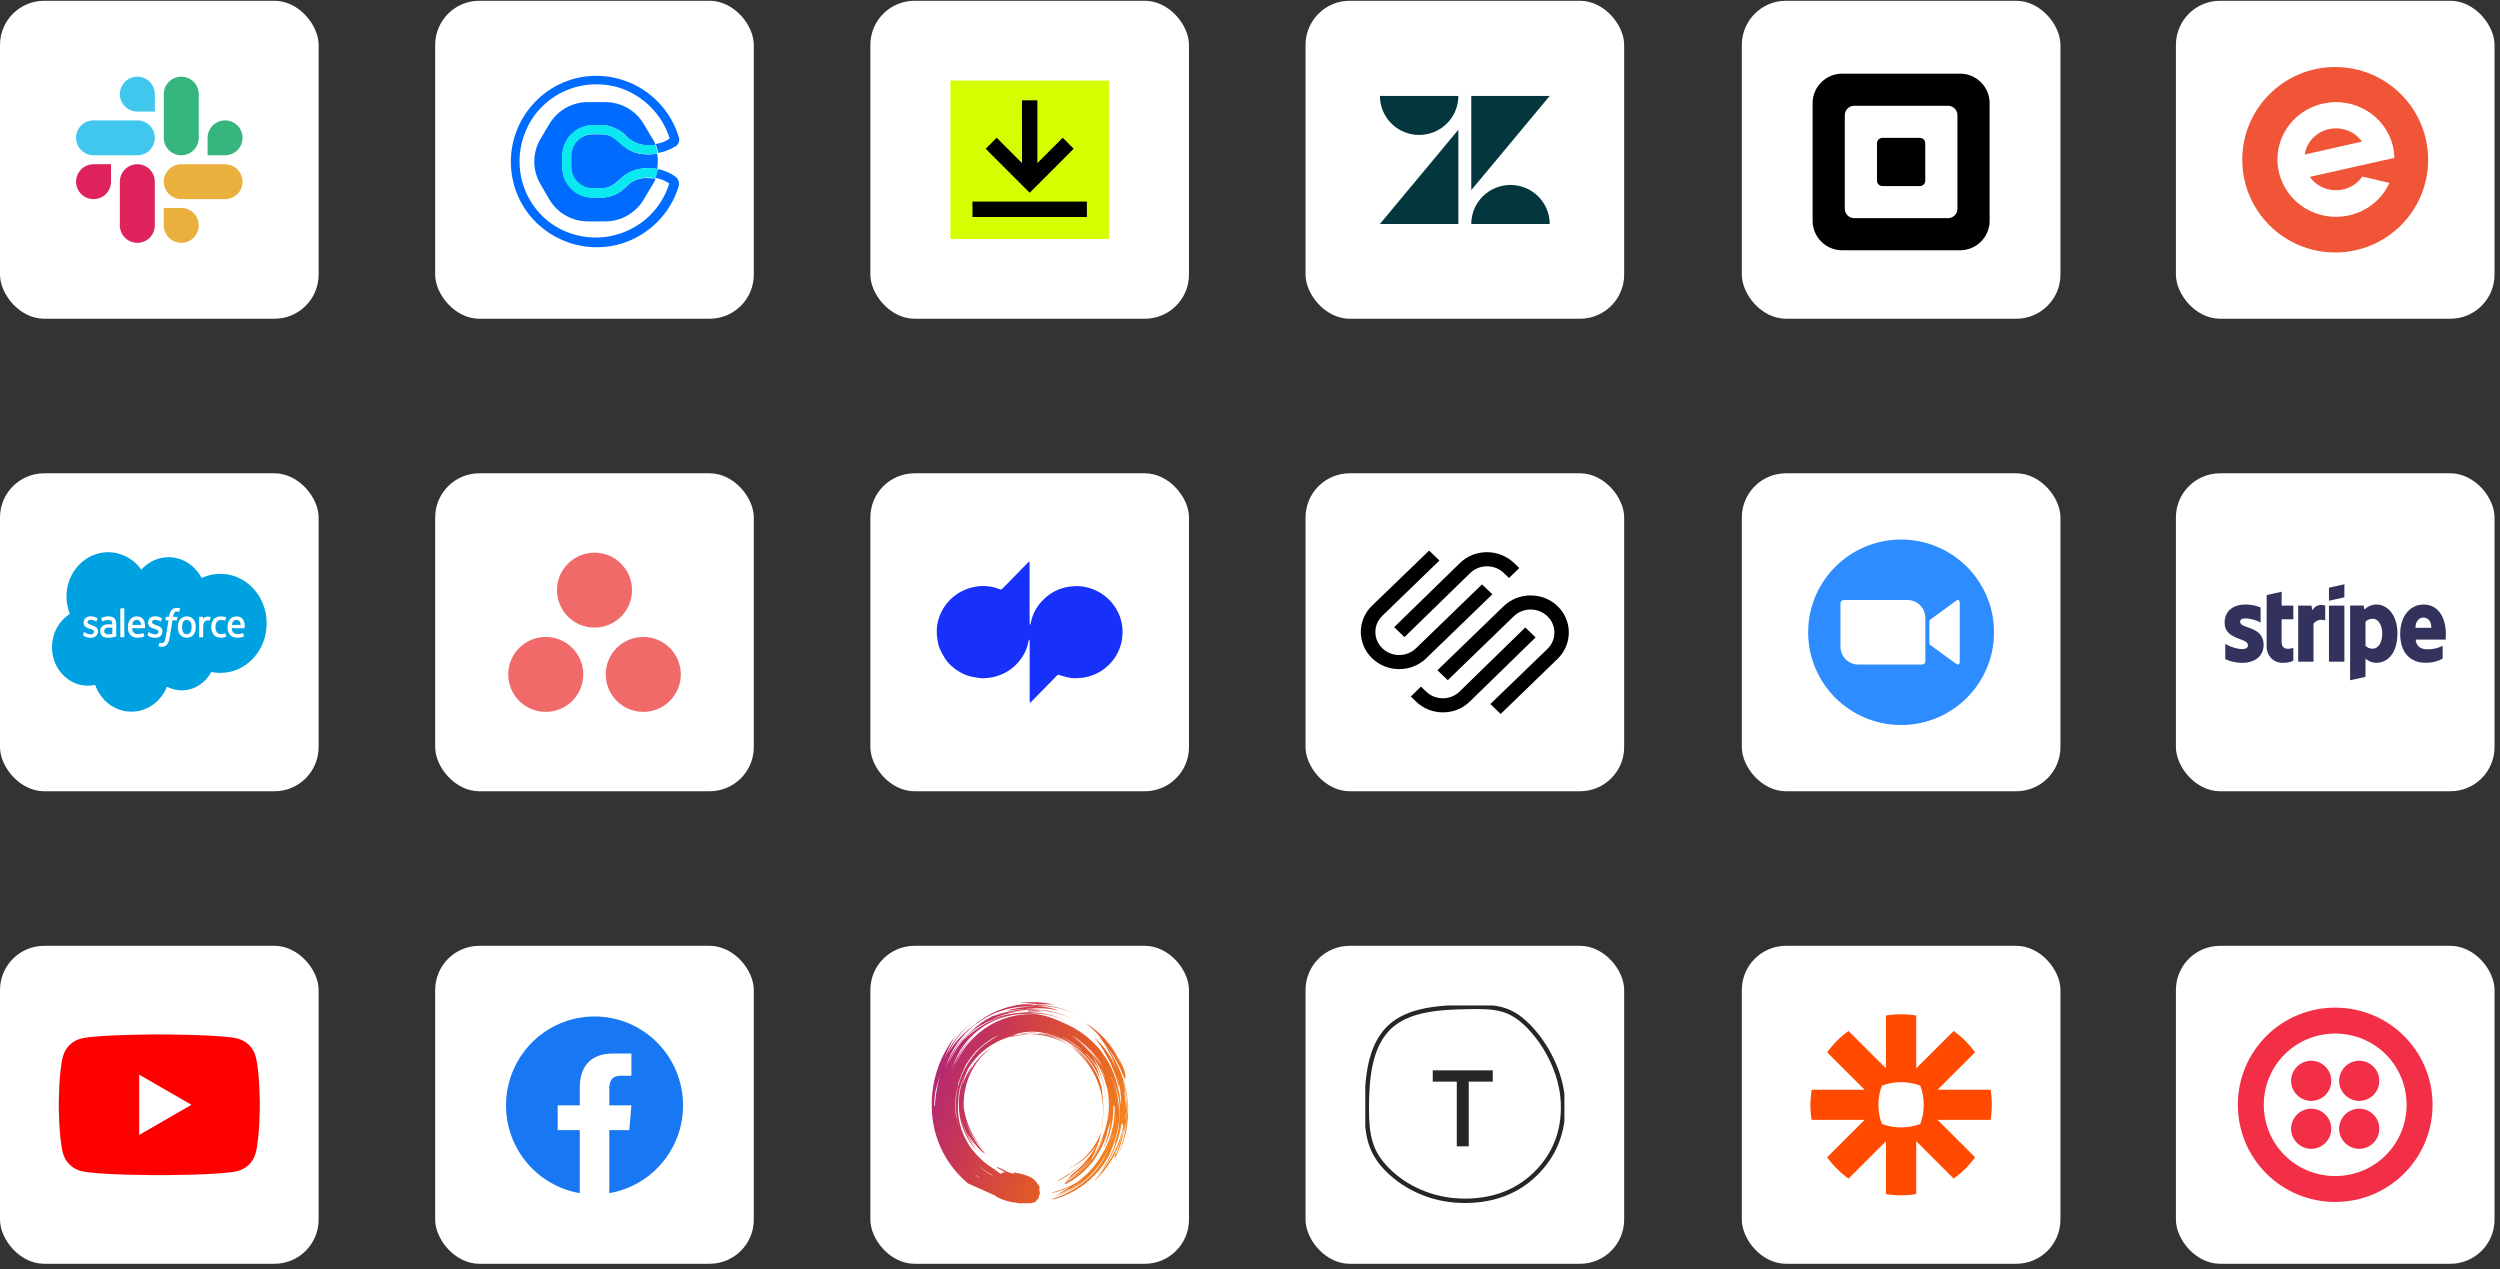
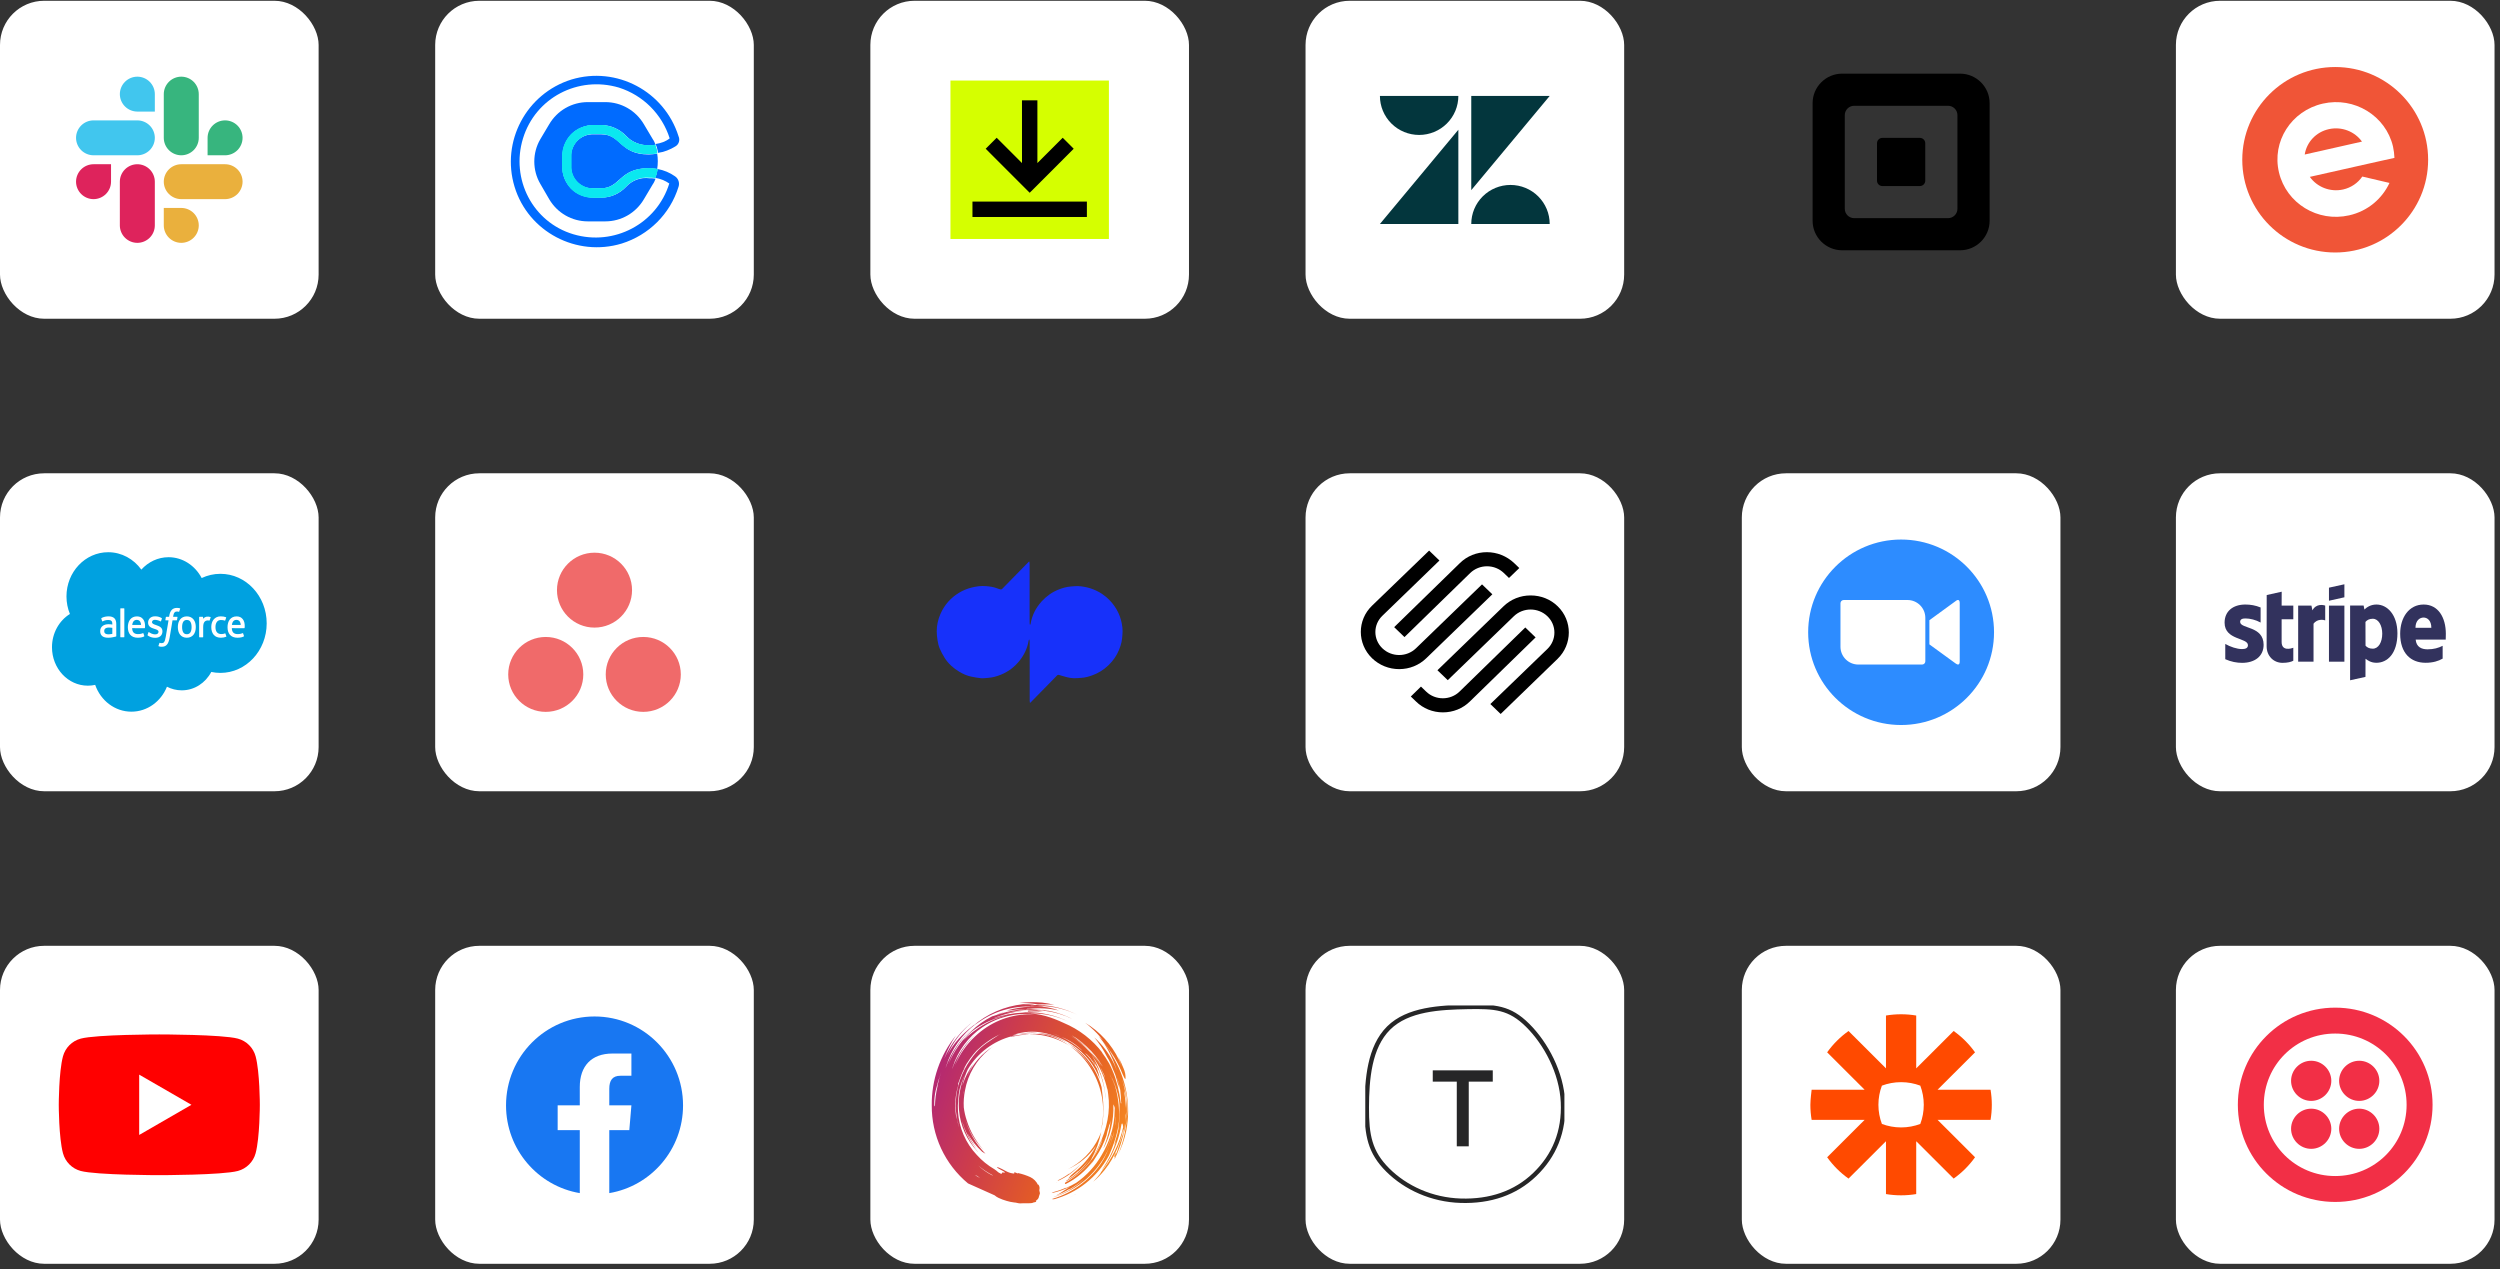
<svg xmlns="http://www.w3.org/2000/svg" width="455" height="231" viewBox="0 0 455 231" fill="none">
  <rect x="0" y="0" width="455" height="231" fill="#333333" stroke="none" />
  <rect x="396.016" y="0.142" width="57.989" height="57.868" rx="8.037" fill="white" />
  <ellipse cx="425.007" cy="29.076" rx="16.913" ry="16.878" fill="#F05537" />
  <path d="M423.855 23.505C426.212 22.982 428.57 23.941 429.88 25.771L419.459 28.124C419.809 25.887 421.497 24.028 423.855 23.505ZM429.938 32.132C429.123 33.323 427.872 34.166 426.445 34.485C424.088 35.008 421.701 34.049 420.391 32.19L430.841 29.837L432.529 29.46L435.789 28.734C435.76 28.037 435.673 27.339 435.527 26.671C434.217 21.065 428.483 17.55 422.749 18.858C417.014 20.165 413.434 25.742 414.773 31.377C416.112 37.012 421.817 40.498 427.551 39.191C430.928 38.435 433.548 36.17 434.887 33.294L429.938 32.132Z" fill="white" />
-   <rect x="317.012" y="0.142" width="57.989" height="57.868" rx="8.037" fill="white" />
  <path d="M356.741 13.404H335.264C332.312 13.404 329.895 15.815 329.895 18.762V40.194C329.895 43.14 332.312 45.551 335.264 45.551H356.741C359.693 45.551 362.111 43.14 362.111 40.194V18.762C362.111 15.815 359.693 13.404 356.741 13.404ZM356.253 38.004C356.253 38.94 355.484 39.705 354.545 39.705H337.459C336.52 39.705 335.751 38.94 335.751 38.004V20.954C335.751 20.017 336.52 19.25 337.459 19.25H354.545C355.484 19.25 356.253 20.017 356.253 20.954V38.004ZM350.397 32.887C350.397 33.424 349.957 33.861 349.421 33.861H342.588C342.051 33.861 341.613 33.424 341.613 32.887V26.068C341.613 25.533 342.051 25.095 342.588 25.095H349.421C349.957 25.095 350.397 25.533 350.397 26.068V32.887Z" fill="black" />
  <rect x="79.203" y="0.142" width="57.989" height="57.868" rx="8.037" fill="white" />
  <path d="M113.963 33.984C112.79 35.23 111.176 35.964 109.49 35.964H108.096C106.556 35.964 105.016 35.377 103.916 34.277C102.889 33.177 102.302 31.784 102.376 30.317V28.483C102.376 26.943 102.963 25.55 103.989 24.45C105.089 23.35 106.556 22.763 108.096 22.763H109.416C111.103 22.763 112.79 23.496 113.963 24.743C115.063 25.916 116.603 26.503 118.217 26.43C118.583 26.43 118.95 26.43 119.317 26.357C119.17 25.99 119.023 25.623 118.803 25.33L117.19 22.616C115.723 20.123 113.083 18.583 110.15 18.583H106.996C104.063 18.583 101.422 20.123 99.956 22.616L98.342 25.33C96.876 27.823 96.876 30.977 98.342 33.47L99.956 36.257C101.422 38.751 104.063 40.291 106.996 40.291H110.15C113.083 40.291 115.723 38.751 117.19 36.257L118.803 33.544C119.023 33.25 119.17 32.883 119.317 32.517C118.95 32.444 118.583 32.444 118.217 32.444C116.603 32.224 115.063 32.81 113.963 33.984Z" fill="#006BFF" />
  <path d="M109.417 24.45H108.023C105.896 24.376 104.063 25.99 103.916 28.19C103.916 28.263 103.916 28.41 103.916 28.483V30.317C103.843 32.444 105.603 34.277 107.73 34.277C107.803 34.277 107.877 34.277 108.023 34.277H109.343C112.937 34.277 112.643 30.61 118.07 30.61C118.584 30.61 119.097 30.683 119.611 30.757C119.757 29.803 119.757 28.85 119.611 27.97C119.097 28.043 118.584 28.117 118.07 28.117C112.79 28.117 113.083 24.45 109.417 24.45Z" fill="#006BFF" />
  <path d="M122.837 32.077C121.883 31.417 120.857 30.977 119.683 30.757C119.61 31.27 119.463 31.857 119.243 32.37C120.197 32.517 121.077 32.883 121.81 33.397C119.537 40.731 111.763 44.837 104.356 42.637C96.949 40.437 92.915 32.59 95.189 25.183C97.462 17.776 105.236 13.742 112.643 15.943C117.043 17.336 120.49 20.783 121.883 25.183C121.15 25.77 120.27 26.063 119.317 26.21C119.537 26.723 119.683 27.236 119.757 27.823C120.857 27.677 121.957 27.236 122.91 26.65C123.57 26.283 123.79 25.476 123.497 24.816C120.93 16.603 112.203 11.982 103.989 14.476C95.775 17.043 91.155 25.77 93.648 33.984C96.142 42.197 104.942 46.818 113.156 44.324C118.07 42.784 121.957 38.971 123.497 33.984C123.717 33.324 123.497 32.517 122.837 32.077Z" fill="#006BFF" />
  <path d="M119.246 26.357C118.879 26.43 118.512 26.43 118.146 26.43C116.532 26.503 114.992 25.916 113.892 24.743C112.719 23.496 111.105 22.836 109.418 22.763H108.025C106.485 22.763 105.018 23.35 103.918 24.45C102.891 25.55 102.305 26.943 102.305 28.483V30.317C102.305 31.784 102.891 33.25 103.918 34.35C105.018 35.45 106.485 36.037 108.025 35.964H109.345C111.032 35.964 112.719 35.23 113.892 33.984C114.992 32.81 116.532 32.15 118.146 32.297C118.512 32.297 118.879 32.297 119.246 32.37C119.466 31.857 119.612 31.343 119.686 30.757C119.172 30.683 118.659 30.61 118.146 30.61C112.719 30.61 113.012 34.277 109.418 34.277H108.025C105.898 34.35 104.065 32.663 103.991 30.537C103.991 30.463 103.991 30.39 103.991 30.317V28.41C103.918 26.283 105.678 24.45 107.805 24.376C107.878 24.376 107.952 24.376 108.025 24.376H109.345C112.939 24.376 112.645 28.043 118.072 28.043C118.586 28.043 119.099 27.97 119.612 27.897C119.612 27.456 119.466 26.943 119.246 26.357Z" fill="#0AE8F0" />
  <path d="M119.246 26.357C118.879 26.43 118.512 26.43 118.146 26.43C116.532 26.503 114.992 25.916 113.892 24.743C112.719 23.496 111.105 22.836 109.418 22.763H108.025C106.485 22.763 105.018 23.35 103.918 24.45C102.891 25.55 102.305 26.943 102.305 28.483V30.317C102.305 31.784 102.891 33.25 103.918 34.35C105.018 35.45 106.485 36.037 108.025 35.964H109.345C111.032 35.964 112.719 35.23 113.892 33.984C114.992 32.81 116.532 32.15 118.146 32.297C118.512 32.297 118.879 32.297 119.246 32.37C119.466 31.857 119.612 31.343 119.686 30.757C119.172 30.683 118.659 30.61 118.146 30.61C112.719 30.61 113.012 34.277 109.418 34.277H108.025C105.898 34.35 104.065 32.663 103.991 30.537C103.991 30.463 103.991 30.39 103.991 30.317V28.41C103.918 26.283 105.678 24.45 107.805 24.376C107.878 24.376 107.952 24.376 108.025 24.376H109.345C112.939 24.376 112.645 28.043 118.072 28.043C118.586 28.043 119.099 27.97 119.612 27.897C119.612 27.456 119.466 26.943 119.246 26.357Z" fill="#0AE8F0" />
  <rect x="237.609" y="0.142" width="57.989" height="57.868" rx="8.037" fill="white" />
  <g clip-path="url(#clip0_3020_85810)">
    <path d="M265.42 23.613V40.762H251.145L265.42 23.613Z" fill="#03363D" />
    <path d="M265.42 17.457C265.42 19.341 264.668 21.148 263.33 22.479C261.991 23.811 260.176 24.56 258.282 24.56C256.389 24.56 254.574 23.811 253.235 22.479C251.897 21.148 251.145 19.341 251.145 17.457H265.42Z" fill="#03363D" />
    <path d="M267.77 40.762C267.77 38.879 268.522 37.072 269.86 35.74C271.199 34.408 273.014 33.66 274.907 33.66C276.801 33.66 278.616 34.408 279.955 35.74C281.293 37.072 282.045 38.879 282.045 40.762H267.77Z" fill="#03363D" />
    <path d="M267.77 34.607V17.457H282.047L267.77 34.607Z" fill="#03363D" />
  </g>
  <rect x="158.406" y="0.142" width="57.989" height="57.868" rx="8.037" fill="white" />
  <path d="M201.82 14.659H172.984V43.494H201.82V14.659Z" fill="#D5FF00" />
  <path d="M197.813 36.688H176.988V39.491H197.813V36.688Z" fill="black" />
  <path d="M187.405 35.083L189.388 33.104L195.415 27.073L193.41 25.071L188.806 29.679V18.262H186L186.004 29.679L181.396 25.071L179.395 27.073L185.422 33.104L187.405 35.083Z" fill="black" />
  <rect y="0.142" width="57.989" height="57.868" rx="8.037" fill="white" />
  <g clip-path="url(#clip1_3020_85810)">
    <path fill-rule="evenodd" clip-rule="evenodd" d="M13.691 13.806H44.297V44.347H13.691V13.806Z" fill="white" />
    <path d="M20.208 33.066C20.206 33.908 19.87 34.715 19.273 35.311C18.676 35.907 17.867 36.242 17.023 36.244C16.179 36.242 15.37 35.906 14.774 35.31C14.178 34.715 13.842 33.908 13.84 33.066C13.842 32.224 14.178 31.417 14.775 30.822C15.372 30.227 16.18 29.892 17.024 29.89H20.208V33.067V33.066ZM21.811 33.066C21.814 32.224 22.15 31.417 22.747 30.822C23.344 30.226 24.153 29.891 24.996 29.89C25.84 29.892 26.648 30.227 27.245 30.823C27.841 31.418 28.177 32.225 28.179 33.067V41.022C28.178 41.864 27.842 42.671 27.245 43.267C26.648 43.862 25.839 44.198 24.995 44.2C24.151 44.198 23.343 43.862 22.746 43.267C22.149 42.671 21.813 41.864 21.811 41.022V33.067V33.066Z" fill="#DE235C" />
    <path d="M24.997 20.308C24.153 20.306 23.344 19.971 22.747 19.375C22.15 18.78 21.814 17.972 21.812 17.13C21.815 16.288 22.151 15.481 22.748 14.886C23.345 14.291 24.154 13.956 24.997 13.955C25.841 13.957 26.649 14.292 27.246 14.888C27.842 15.483 28.178 16.29 28.18 17.132V20.309H24.997V20.308ZM24.997 21.909C25.841 21.911 26.65 22.247 27.246 22.842C27.843 23.438 28.178 24.245 28.18 25.087C28.178 25.929 27.842 26.735 27.245 27.331C26.648 27.926 25.84 28.261 24.996 28.263H17.025C16.181 28.261 15.372 27.926 14.775 27.331C14.178 26.735 13.842 25.928 13.84 25.086C13.842 24.244 14.178 23.437 14.775 22.841C15.372 22.246 16.181 21.91 17.025 21.909H24.996H24.997Z" fill="#41C6EE" />
    <path d="M37.78 25.087C37.782 24.244 38.118 23.437 38.715 22.841C39.312 22.246 40.121 21.91 40.965 21.909C41.809 21.911 42.617 22.247 43.214 22.842C43.81 23.438 44.146 24.245 44.148 25.087C44.146 25.929 43.81 26.735 43.213 27.331C42.616 27.926 41.808 28.261 40.964 28.263H37.78V25.087ZM36.176 25.087C36.174 25.929 35.838 26.736 35.241 27.331C34.644 27.926 33.835 28.262 32.992 28.263C32.148 28.261 31.34 27.925 30.743 27.33C30.147 26.735 29.811 25.928 29.809 25.086V17.131C29.81 16.289 30.146 15.482 30.743 14.886C31.339 14.291 32.148 13.955 32.992 13.953C33.836 13.955 34.644 14.29 35.241 14.886C35.838 15.482 36.174 16.289 36.175 17.131V25.086L36.176 25.087Z" fill="#37B57E" />
    <path d="M32.992 37.845C33.836 37.846 34.645 38.182 35.242 38.777C35.839 39.373 36.175 40.18 36.176 41.023C36.174 41.865 35.838 42.672 35.241 43.267C34.644 43.862 33.835 44.197 32.992 44.199C32.148 44.197 31.34 43.861 30.743 43.266C30.147 42.671 29.811 41.864 29.809 41.022V37.845H32.992H32.992ZM32.992 36.244C32.148 36.242 31.339 35.906 30.743 35.31C30.146 34.715 29.81 33.908 29.809 33.066C29.811 32.224 30.147 31.417 30.744 30.822C31.34 30.227 32.149 29.892 32.992 29.89H40.964C41.808 29.891 42.617 30.227 43.214 30.822C43.811 31.417 44.147 32.225 44.149 33.067C44.147 33.909 43.811 34.716 43.214 35.312C42.617 35.907 41.808 36.242 40.964 36.244H32.992H32.992Z" fill="#EAB03D" />
  </g>
  <rect x="237.609" y="86.14" width="57.989" height="57.868" rx="8.037" fill="white" />
  <g clip-path="url(#clip2_3020_85810)">
    <path d="M255.617 115.949L267.579 104.287C268.397 103.5 269.487 103.063 270.638 103.063C271.788 103.063 272.879 103.5 273.696 104.287L274.635 105.191L276.513 103.383L275.574 102.48C274.211 101.197 272.455 100.497 270.607 100.497C268.76 100.497 267.004 101.197 265.701 102.48L253.74 114.141L255.617 115.949ZM271.607 108.165L269.729 106.357L257.707 117.99C256.011 119.623 253.285 119.623 251.59 117.99C249.894 116.357 249.894 113.704 251.59 112.071L261.977 102.013L260.099 100.206L249.712 110.235C246.987 112.859 246.987 117.144 249.712 119.797C251.045 121.08 252.801 121.78 254.648 121.78C256.526 121.78 258.252 121.08 259.584 119.797L271.607 108.165ZM283.508 110.351C282.206 109.069 280.449 108.369 278.572 108.369C276.694 108.369 274.968 109.069 273.636 110.351L261.613 121.984L263.491 123.792L275.513 112.159C277.209 110.526 279.935 110.526 281.63 112.159C282.448 112.946 282.902 113.996 282.902 115.133C282.902 116.241 282.448 117.319 281.63 118.106L271.243 128.136L273.121 129.943L283.478 119.914C286.203 117.261 286.203 112.975 283.508 110.351ZM277.603 114.2L265.641 125.862C263.975 127.494 261.22 127.494 259.554 125.862L258.615 124.958L256.768 126.765L257.707 127.669C259.009 128.952 260.765 129.652 262.613 129.652C264.46 129.652 266.216 128.952 267.518 127.669L279.48 116.007L277.603 114.2Z" fill="black" />
  </g>
  <rect x="317.012" y="86.14" width="57.989" height="57.868" rx="8.037" fill="white" />
  <g clip-path="url(#clip3_3020_85810)">
    <path d="M345.999 131.953C355.34 131.953 362.913 124.396 362.913 115.074C362.913 105.753 355.34 98.196 345.999 98.196C336.658 98.196 329.086 105.753 329.086 115.074C329.086 124.396 336.658 131.953 345.999 131.953Z" fill="#2D8CFF" />
    <path d="M338.23 120.948C336.44 120.955 334.972 119.512 334.965 117.718V109.787C334.965 109.465 335.23 109.201 335.559 109.201H347.145C348.935 109.194 350.403 110.637 350.41 112.431V120.362C350.41 120.684 350.145 120.948 349.816 120.948H338.23ZM355.931 109.394L351.148 112.881V117.275L355.931 120.755C356.275 121.013 356.669 121.098 356.669 120.391V109.758C356.669 109.136 356.346 109.051 355.931 109.394Z" fill="white" />
  </g>
  <rect y="86.14" width="57.989" height="57.868" rx="8.037" fill="white" />
  <path d="M25.722 103.669C26.982 102.276 28.737 101.411 30.677 101.411C33.257 101.411 35.508 102.938 36.706 105.203C37.747 104.71 38.9 104.435 40.113 104.435C44.766 104.435 48.537 108.472 48.537 113.452C48.537 118.432 44.766 122.469 40.113 122.469C39.545 122.469 38.99 122.409 38.454 122.294C37.398 124.291 35.387 125.641 33.079 125.641C32.112 125.641 31.198 125.404 30.385 124.983C29.315 127.653 26.822 129.525 23.917 129.525C20.892 129.525 18.313 127.494 17.323 124.646C16.891 124.743 16.443 124.794 15.983 124.794C12.381 124.794 9.461 121.663 9.461 117.801C9.461 115.213 10.773 112.953 12.722 111.744C12.321 110.764 12.098 109.683 12.098 108.546C12.098 104.104 15.496 100.504 19.688 100.504C22.148 100.504 24.336 101.745 25.722 103.669Z" fill="#00A1E0" />
-   <path d="M15.122 115.554C15.098 115.622 15.131 115.636 15.139 115.648C15.212 115.704 15.287 115.745 15.362 115.79C15.761 116.015 16.137 116.08 16.53 116.08C17.332 116.08 17.83 115.628 17.83 114.9V114.886C17.83 114.212 17.268 113.968 16.741 113.791L16.672 113.767C16.275 113.63 15.932 113.512 15.932 113.235V113.22C15.932 112.983 16.132 112.808 16.443 112.808C16.788 112.808 17.198 112.929 17.462 113.084C17.462 113.084 17.539 113.137 17.567 113.058C17.583 113.015 17.717 112.633 17.73 112.592C17.746 112.547 17.719 112.514 17.692 112.496C17.39 112.302 16.974 112.169 16.543 112.169L16.463 112.17C15.729 112.17 15.217 112.64 15.217 113.314V113.328C15.217 114.039 15.782 114.269 16.312 114.43L16.397 114.457C16.783 114.583 17.115 114.691 17.115 114.979V114.994C17.115 115.257 16.899 115.453 16.55 115.453C16.415 115.453 15.984 115.45 15.518 115.138C15.462 115.103 15.429 115.078 15.385 115.05C15.363 115.034 15.305 115.008 15.28 115.088L15.122 115.554Z" fill="white" />
  <path d="M26.857 115.554C26.832 115.622 26.865 115.636 26.873 115.648C26.947 115.704 27.021 115.745 27.096 115.79C27.495 116.015 27.871 116.08 28.265 116.08C29.066 116.08 29.564 115.628 29.564 114.9V114.886C29.564 114.212 29.002 113.968 28.475 113.791L28.407 113.767C28.009 113.63 27.666 113.512 27.666 113.235V113.22C27.666 112.983 27.867 112.808 28.177 112.808C28.523 112.808 28.932 112.929 29.196 113.084C29.196 113.084 29.273 113.137 29.302 113.058C29.317 113.015 29.451 112.633 29.465 112.592C29.48 112.547 29.453 112.514 29.426 112.496C29.125 112.302 28.708 112.169 28.278 112.169L28.197 112.17C27.464 112.17 26.952 112.64 26.952 113.314V113.328C26.952 114.039 27.517 114.269 28.046 114.43L28.131 114.457C28.517 114.583 28.85 114.691 28.85 114.979V114.994C28.85 115.257 28.633 115.453 28.285 115.453C28.15 115.453 27.718 115.45 27.252 115.138C27.196 115.103 27.163 115.079 27.12 115.05C27.106 115.04 27.038 115.012 27.015 115.088L26.857 115.554Z" fill="white" />
  <path d="M34.868 114.127C34.868 114.539 34.795 114.863 34.653 115.092C34.512 115.319 34.299 115.429 34.002 115.429C33.704 115.429 33.492 115.32 33.353 115.092C33.213 114.864 33.142 114.539 33.142 114.127C33.142 113.716 33.213 113.392 33.353 113.166C33.492 112.941 33.704 112.832 34.002 112.832C34.299 112.832 34.512 112.941 34.653 113.166C34.795 113.392 34.868 113.716 34.868 114.127ZM35.537 113.364C35.471 113.128 35.369 112.92 35.232 112.747C35.096 112.574 34.923 112.434 34.718 112.333C34.514 112.232 34.273 112.18 34.002 112.18C33.73 112.18 33.488 112.232 33.284 112.333C33.079 112.434 32.907 112.574 32.77 112.747C32.634 112.921 32.531 113.129 32.465 113.364C32.4 113.598 32.367 113.855 32.367 114.127C32.367 114.399 32.4 114.656 32.465 114.89C32.531 115.125 32.633 115.333 32.77 115.507C32.907 115.68 33.08 115.819 33.284 115.918C33.489 116.017 33.73 116.067 34.002 116.067C34.273 116.067 34.514 116.017 34.718 115.918C34.923 115.819 35.096 115.68 35.232 115.507C35.369 115.334 35.471 115.126 35.537 114.89C35.602 114.656 35.635 114.399 35.635 114.127C35.635 113.855 35.602 113.598 35.537 113.364Z" fill="white" />
  <path d="M41.03 115.32C41.008 115.25 40.945 115.276 40.945 115.276C40.847 115.316 40.744 115.353 40.633 115.371C40.522 115.389 40.399 115.399 40.267 115.399C39.943 115.399 39.685 115.296 39.501 115.094C39.316 114.892 39.213 114.566 39.214 114.124C39.215 113.722 39.306 113.419 39.471 113.189C39.634 112.96 39.882 112.842 40.213 112.842C40.489 112.842 40.7 112.876 40.92 112.95C40.92 112.95 40.973 112.974 40.998 112.901C41.057 112.728 41.1 112.605 41.162 112.415C41.18 112.362 41.137 112.339 41.121 112.332C41.034 112.296 40.829 112.238 40.675 112.213C40.53 112.189 40.361 112.177 40.173 112.177C39.892 112.177 39.641 112.227 39.427 112.329C39.213 112.43 39.032 112.569 38.888 112.743C38.744 112.917 38.635 113.125 38.562 113.36C38.49 113.594 38.453 113.852 38.453 114.124C38.453 114.713 38.603 115.189 38.898 115.537C39.195 115.887 39.639 116.065 40.219 116.065C40.562 116.065 40.914 115.991 41.167 115.885C41.167 115.885 41.215 115.861 41.194 115.801L41.03 115.32Z" fill="white" />
  <path d="M42.202 113.733C42.233 113.504 42.293 113.314 42.385 113.166C42.523 112.941 42.735 112.817 43.032 112.817C43.33 112.817 43.526 112.941 43.667 113.166C43.76 113.314 43.801 113.512 43.817 113.733H42.202ZM44.454 113.23C44.398 113.003 44.257 112.773 44.164 112.668C44.019 112.501 43.876 112.385 43.735 112.32C43.55 112.236 43.328 112.181 43.086 112.181C42.803 112.181 42.546 112.231 42.338 112.335C42.129 112.439 41.954 112.58 41.816 112.757C41.679 112.933 41.575 113.143 41.51 113.381C41.444 113.618 41.41 113.876 41.41 114.148C41.41 114.425 41.445 114.683 41.513 114.915C41.582 115.149 41.692 115.355 41.842 115.526C41.99 115.698 42.182 115.832 42.411 115.926C42.639 116.02 42.915 116.068 43.233 116.068C43.887 116.065 44.232 115.91 44.374 115.827C44.399 115.812 44.423 115.786 44.393 115.712L44.245 115.272C44.222 115.206 44.159 115.231 44.159 115.231C43.997 115.294 43.767 115.409 43.23 115.408C42.879 115.407 42.618 115.297 42.455 115.125C42.287 114.949 42.206 114.691 42.191 114.326L44.456 114.328C44.456 114.328 44.516 114.327 44.522 114.265C44.524 114.239 44.6 113.772 44.454 113.23Z" fill="white" />
  <path d="M24.061 113.733C24.093 113.504 24.152 113.314 24.244 113.166C24.383 112.941 24.594 112.817 24.892 112.817C25.189 112.817 25.385 112.941 25.527 113.166C25.62 113.314 25.66 113.512 25.677 113.733H24.061ZM26.313 113.23C26.256 113.003 26.116 112.773 26.024 112.668C25.878 112.501 25.735 112.385 25.594 112.32C25.409 112.236 25.188 112.181 24.945 112.181C24.663 112.181 24.406 112.231 24.198 112.335C23.989 112.439 23.813 112.58 23.676 112.757C23.538 112.933 23.435 113.143 23.369 113.381C23.303 113.618 23.27 113.876 23.27 114.148C23.27 114.425 23.304 114.683 23.372 114.915C23.442 115.149 23.552 115.355 23.701 115.526C23.85 115.698 24.041 115.832 24.27 115.926C24.498 116.02 24.775 116.068 25.093 116.068C25.747 116.065 26.091 115.91 26.233 115.827C26.258 115.812 26.282 115.786 26.252 115.712L26.105 115.272C26.082 115.206 26.019 115.231 26.019 115.231C25.857 115.294 25.627 115.409 25.089 115.408C24.738 115.407 24.477 115.297 24.314 115.125C24.147 114.949 24.065 114.691 24.05 114.326L26.316 114.328C26.316 114.328 26.375 114.327 26.381 114.265C26.383 114.239 26.459 113.772 26.313 113.23Z" fill="white" />
  <path d="M19.167 115.306C19.078 115.231 19.066 115.212 19.036 115.164C18.991 115.09 18.969 114.985 18.969 114.852C18.969 114.64 19.034 114.488 19.171 114.386C19.169 114.387 19.366 114.206 19.828 114.212C20.152 114.217 20.442 114.268 20.442 114.268V115.361H20.443C20.443 115.361 20.155 115.426 19.831 115.447C19.37 115.476 19.165 115.306 19.167 115.306ZM20.068 113.618C19.976 113.611 19.857 113.606 19.715 113.606C19.52 113.606 19.333 113.632 19.157 113.683C18.98 113.733 18.82 113.811 18.684 113.915C18.546 114.02 18.435 114.153 18.355 114.312C18.275 114.47 18.234 114.657 18.234 114.866C18.234 115.078 18.269 115.263 18.338 115.414C18.407 115.566 18.507 115.693 18.634 115.79C18.759 115.888 18.915 115.959 19.095 116.002C19.273 116.045 19.474 116.067 19.695 116.067C19.927 116.067 20.158 116.047 20.383 116.006C20.605 115.966 20.877 115.908 20.953 115.889C21.028 115.87 21.112 115.846 21.112 115.846C21.168 115.831 21.163 115.768 21.163 115.768L21.162 113.57C21.162 113.088 21.041 112.731 20.802 112.509C20.564 112.288 20.214 112.177 19.762 112.177C19.592 112.177 19.319 112.201 19.155 112.236C19.155 112.236 18.66 112.338 18.456 112.507C18.456 112.507 18.412 112.536 18.436 112.602L18.597 113.06C18.617 113.119 18.671 113.099 18.671 113.099C18.671 113.099 18.688 113.091 18.708 113.079C19.144 112.827 19.695 112.835 19.695 112.835C19.94 112.835 20.128 112.887 20.255 112.99C20.379 113.091 20.442 113.243 20.442 113.563V113.664C20.247 113.635 20.068 113.618 20.068 113.618Z" fill="white" />
  <path d="M38.337 112.379C38.355 112.325 38.319 112.299 38.303 112.293C38.265 112.277 38.072 112.234 37.924 112.224C37.639 112.206 37.481 112.257 37.34 112.324C37.2 112.391 37.044 112.5 36.957 112.623V112.331C36.957 112.29 36.93 112.258 36.892 112.258H36.311C36.273 112.258 36.246 112.29 36.246 112.331V115.916C36.246 115.956 36.277 115.989 36.315 115.989H36.91C36.948 115.989 36.979 115.956 36.979 115.916V114.125C36.979 113.884 37.004 113.645 37.054 113.494C37.103 113.345 37.17 113.226 37.252 113.14C37.335 113.055 37.429 112.995 37.532 112.962C37.637 112.927 37.754 112.916 37.836 112.916C37.954 112.916 38.085 112.949 38.085 112.949C38.128 112.954 38.153 112.926 38.167 112.884C38.206 112.774 38.316 112.445 38.337 112.379Z" fill="white" />
  <path d="M32.748 110.718C32.676 110.694 32.61 110.678 32.524 110.661C32.438 110.645 32.334 110.637 32.217 110.637C31.807 110.637 31.484 110.759 31.258 111.002C31.032 111.243 30.879 111.609 30.802 112.092L30.774 112.254H30.26C30.26 112.254 30.198 112.252 30.184 112.324L30.1 112.824C30.094 112.872 30.114 112.902 30.174 112.902H30.674L30.166 115.909C30.127 116.151 30.081 116.35 30.031 116.502C29.981 116.65 29.933 116.762 29.872 116.844C29.815 116.922 29.76 116.979 29.666 117.013C29.587 117.041 29.497 117.054 29.399 117.054C29.344 117.054 29.271 117.044 29.217 117.033C29.164 117.021 29.136 117.009 29.095 116.991C29.095 116.991 29.037 116.967 29.013 117.029C28.995 117.08 28.861 117.47 28.845 117.518C28.829 117.565 28.852 117.603 28.88 117.614C28.947 117.639 28.996 117.655 29.087 117.678C29.213 117.709 29.319 117.711 29.419 117.711C29.627 117.711 29.817 117.68 29.975 117.62C30.133 117.559 30.271 117.453 30.394 117.31C30.526 117.155 30.608 116.994 30.688 116.772C30.766 116.554 30.833 116.282 30.887 115.965L31.397 112.902H32.143C32.143 112.902 32.206 112.904 32.219 112.831L32.303 112.332C32.309 112.284 32.29 112.254 32.229 112.254H31.505C31.509 112.237 31.542 111.967 31.625 111.712C31.66 111.604 31.727 111.516 31.784 111.456C31.839 111.397 31.903 111.355 31.973 111.331C32.045 111.306 32.127 111.294 32.217 111.294C32.285 111.294 32.352 111.302 32.403 111.313C32.473 111.329 32.5 111.338 32.518 111.344C32.592 111.367 32.602 111.344 32.617 111.306L32.79 110.802C32.808 110.748 32.764 110.725 32.748 110.718Z" fill="white" />
  <path d="M22.629 115.916C22.629 115.956 22.602 115.988 22.564 115.988H21.963C21.925 115.988 21.898 115.956 21.898 115.916V110.787C21.898 110.746 21.925 110.714 21.963 110.714H22.564C22.602 110.714 22.629 110.746 22.629 110.787V115.916Z" fill="white" />
  <rect x="79.203" y="86.14" width="57.989" height="57.868" rx="8.037" fill="white" />
  <path fill-rule="evenodd" clip-rule="evenodd" d="M117.075 115.926C113.303 115.926 110.244 118.977 110.244 122.743C110.244 126.507 113.302 129.56 117.075 129.56C120.849 129.56 123.907 126.509 123.907 122.743C123.905 118.979 120.847 115.926 117.075 115.926ZM99.327 115.927C95.554 115.927 92.496 118.979 92.496 122.743C92.496 126.507 95.554 129.56 99.327 129.56C103.1 129.56 106.159 126.509 106.159 122.743C106.159 118.979 103.1 115.927 99.327 115.927ZM115.032 107.406C115.032 111.171 111.974 114.223 108.201 114.223C104.428 114.223 101.369 111.17 101.369 107.406C101.369 103.641 104.428 100.589 108.201 100.589C111.974 100.589 115.032 103.641 115.032 107.406Z" fill="#F06A6A" />
  <rect x="396.016" y="86.14" width="57.989" height="57.868" rx="8.037" fill="white" />
  <g clip-path="url(#clip4_3020_85810)">
    <path fill-rule="evenodd" clip-rule="evenodd" d="M445.143 115.366C445.143 112.38 443.756 110.024 441.105 110.024C438.443 110.024 436.832 112.38 436.832 115.343C436.832 118.854 438.734 120.626 441.463 120.626C442.794 120.626 443.801 120.311 444.562 119.868V117.536C443.801 117.932 442.928 118.177 441.821 118.177C440.736 118.177 439.774 117.78 439.651 116.404H445.121C445.121 116.253 445.143 115.646 445.143 115.366ZM439.617 114.258C439.617 112.94 440.389 112.392 441.094 112.392C441.776 112.392 442.503 112.94 442.503 114.258H439.617Z" fill="#32325D" />
    <path fill-rule="evenodd" clip-rule="evenodd" d="M432.518 110.024C431.421 110.024 430.717 110.561 430.325 110.934L430.18 110.211H427.719V123.811L430.515 123.192L430.526 119.892C430.929 120.195 431.522 120.626 432.506 120.626C434.509 120.626 436.332 118.947 436.332 115.249C436.321 111.867 434.475 110.024 432.518 110.024ZM431.846 118.06C431.186 118.06 430.795 117.815 430.526 117.512L430.515 113.185C430.806 112.847 431.209 112.613 431.846 112.613C432.864 112.613 433.569 113.803 433.569 115.331C433.569 116.894 432.876 118.06 431.846 118.06Z" fill="#32325D" />
    <path fill-rule="evenodd" clip-rule="evenodd" d="M423.871 109.336L426.679 108.706V106.338L423.871 106.957V109.336Z" fill="#32325D" />
    <path d="M426.679 110.222H423.871V120.428H426.679V110.222Z" fill="#32325D" />
    <path fill-rule="evenodd" clip-rule="evenodd" d="M420.861 111.086L420.682 110.222H418.266V120.428H421.062V113.512C421.722 112.613 422.841 112.777 423.188 112.905V110.222C422.83 110.082 421.521 109.826 420.861 111.086Z" fill="#32325D" />
    <path fill-rule="evenodd" clip-rule="evenodd" d="M415.268 107.691L412.539 108.298L412.527 117.641C412.527 119.367 413.769 120.638 415.425 120.638C416.342 120.638 417.013 120.463 417.382 120.253V117.885C417.024 118.037 415.257 118.574 415.257 116.847V112.707H417.382V110.222H415.257L415.268 107.691Z" fill="#32325D" />
    <path fill-rule="evenodd" clip-rule="evenodd" d="M407.705 113.185C407.705 112.73 408.063 112.555 408.656 112.555C409.506 112.555 410.58 112.823 411.43 113.302V110.561C410.502 110.176 409.584 110.024 408.656 110.024C406.385 110.024 404.875 111.26 404.875 113.325C404.875 116.544 409.126 116.031 409.126 117.419C409.126 117.955 408.678 118.13 408.052 118.13C407.123 118.13 405.938 117.734 404.998 117.197V119.973C406.038 120.44 407.09 120.638 408.052 120.638C410.379 120.638 411.978 119.437 411.978 117.349C411.967 113.873 407.705 114.491 407.705 113.185Z" fill="#32325D" />
  </g>
-   <rect x="158.406" y="86.14" width="57.989" height="57.868" rx="8.037" fill="white" />
  <path d="M187.357 102.226C187.367 102.375 187.386 102.525 187.386 102.674C187.387 105.511 187.385 108.347 187.385 111.184C187.385 111.94 187.388 112.695 187.394 113.45C187.394 113.53 187.422 113.609 187.437 113.689C187.46 113.691 187.482 113.693 187.505 113.695C187.526 113.641 187.558 113.588 187.568 113.531C187.836 111.969 188.522 110.614 189.588 109.448C190.458 108.496 191.478 107.762 192.683 107.29C193.399 107.009 194.128 106.791 194.9 106.743C195.319 106.717 195.739 106.651 196.155 106.669C196.921 106.701 197.673 106.834 198.41 107.065C199.218 107.318 199.969 107.678 200.666 108.155C201.546 108.759 202.283 109.504 202.884 110.388C203.391 111.133 203.77 111.939 204.007 112.802C204.255 113.702 204.373 114.626 204.279 115.564C204.235 116.004 204.21 116.45 204.113 116.879C204.007 117.343 203.853 117.8 203.676 118.242C203.241 119.325 202.586 120.266 201.744 121.072C200.876 121.905 199.88 122.532 198.742 122.93C198.115 123.149 197.48 123.331 196.812 123.367C196.349 123.391 195.885 123.452 195.423 123.437C195.014 123.423 194.602 123.352 194.203 123.258C193.69 123.136 193.191 122.958 192.681 122.824C192.598 122.803 192.46 122.854 192.395 122.919C191.924 123.388 191.466 123.872 191.001 124.348C189.868 125.503 188.735 126.657 187.601 127.81C187.571 127.841 187.535 127.866 187.453 127.934C187.431 127.777 187.402 127.662 187.402 127.546C187.4 124.724 187.401 121.902 187.4 119.08C187.4 118.28 187.399 117.48 187.393 116.68C187.393 116.593 187.365 116.506 187.349 116.419C187.328 116.418 187.306 116.415 187.284 116.414C187.262 116.461 187.227 116.506 187.219 116.555C186.999 117.943 186.417 119.175 185.546 120.26C184.63 121.402 183.492 122.268 182.121 122.81C181.399 123.096 180.661 123.313 179.882 123.366C179.442 123.396 178.996 123.472 178.561 123.436C177.956 123.384 177.355 123.261 176.758 123.141C175.986 122.987 175.276 122.661 174.602 122.261C173.526 121.623 172.607 120.807 171.934 119.749C171.58 119.192 171.269 118.6 171.011 117.993C170.824 117.553 170.721 117.068 170.643 116.593C170.552 116.033 170.485 115.463 170.484 114.898C170.483 113.805 170.718 112.753 171.159 111.745C171.9 110.051 173.07 108.747 174.663 107.816C175.315 107.435 176.003 107.155 176.734 106.962C177.627 106.727 178.532 106.596 179.448 106.675C180.127 106.733 180.811 106.818 181.457 107.068C181.662 107.147 181.868 107.231 182.082 107.276C182.176 107.296 182.32 107.256 182.387 107.189C183.015 106.561 183.63 105.921 184.25 105.287C185.226 104.288 186.204 103.291 187.181 102.294C187.211 102.264 187.249 102.241 187.283 102.215C187.308 102.218 187.332 102.222 187.357 102.226Z" fill="#1731FA" />
  <rect x="237.609" y="172.139" width="57.989" height="57.868" rx="8.037" fill="white" />
  <g clip-path="url(#clip5_3020_85810)">
    <path d="M265.87 218.534C271.157 218.694 275.785 217.175 279.329 213.76C282.871 210.347 284.712 205.96 284.46 200.599C284.209 195.22 281.355 189.906 278.036 186.611C274.739 183.337 272.085 183.166 267.089 183.264C262.094 183.362 256.223 183.634 252.733 187.099C249.221 190.585 248.776 196.433 248.754 201.555C248.733 206.645 249.332 209.714 252.563 212.933C255.814 216.173 260.569 218.374 265.87 218.534Z" stroke="#262627" stroke-width="0.804" />
    <path d="M260.762 196.857V194.803H271.684V196.857H267.312V208.632H265.134V196.857H260.762Z" fill="#262627" />
  </g>
  <rect y="172.139" width="57.989" height="57.868" rx="8.037" fill="white" />
  <path d="M46.525 192.264C46.102 190.686 44.87 189.453 43.291 189.03C40.435 188.266 28.989 188.266 28.989 188.266C28.989 188.266 17.549 188.266 14.694 189.03C13.115 189.453 11.883 190.686 11.459 192.264C10.695 195.12 10.695 201.073 10.695 201.073C10.695 201.073 10.695 207.028 11.459 209.881C11.883 211.46 13.115 212.692 14.694 213.115C17.549 213.879 28.992 213.879 28.992 213.879C28.992 213.879 40.435 213.879 43.291 213.115C44.87 212.692 46.102 211.46 46.525 209.881C47.289 207.025 47.289 201.073 47.289 201.073C47.289 201.073 47.289 195.12 46.525 192.264Z" fill="#FF0000" />
  <path d="M25.332 206.563L34.84 201.073L25.332 195.582V206.563Z" fill="white" />
  <rect x="79.203" y="172.139" width="57.989" height="57.868" rx="8.037" fill="white" />
  <g clip-path="url(#clip6_3020_85810)">
    <path d="M110.89 217.147C118.509 215.863 124.314 209.205 124.314 201.185C124.314 192.245 117.102 184.998 108.206 184.998C99.309 184.998 92.098 192.245 92.098 201.185C92.098 209.205 97.903 215.863 105.521 217.147V205.687H101.494V201.165H105.521V197.812C105.521 194.044 107.63 191.743 111.466 191.743H114.917V195.789H112.904C111.466 195.789 110.89 196.642 110.89 198.15V201.165H114.917L114.534 205.687H110.89V217.147Z" fill="#1877F2" />
  </g>
  <rect x="158.406" y="172.139" width="57.989" height="57.868" rx="8.037" fill="white" />
  <path d="M204.425 206.113C204.378 206.57 204.301 207.022 204.194 207.468C203.877 208.631 203.449 209.761 202.918 210.841L202.819 211.024C202.907 210.709 202.967 210.471 203.006 210.3C203.311 209.619 203.561 208.914 203.754 208.193C204.015 207.512 204.239 206.818 204.425 206.113ZM202.857 202.414C202.857 202.618 202.857 202.812 202.857 203.017V202.862C202.863 202.712 202.857 202.547 202.852 202.414H202.857ZM187.359 188.202C188.071 188.204 188.781 188.265 189.482 188.384C191.349 188.68 193.135 189.36 194.729 190.381C193.607 189.588 192.375 188.967 191.072 188.539C189.866 188.197 188.607 188.082 187.359 188.202V188.202ZM183.917 188.722C185.053 188.483 186.203 188.315 187.359 188.218C186.293 188.215 185.231 188.346 184.197 188.606C184.104 188.628 184.005 188.661 183.917 188.722ZM191.732 188.539C190.748 188.203 189.718 188.028 188.679 188.019C190.639 188.217 192.536 188.821 194.25 189.795C193.456 189.286 192.612 188.86 191.732 188.523V188.539ZM195.774 217.334C195.378 217.571 194.96 217.793 194.531 218.008C194.961 217.808 195.377 217.577 195.774 217.317V217.334ZM203.006 210.288C203.303 208.762 202.335 211.671 203.006 210.288V210.288ZM188.998 182.816C189.959 182.755 190.923 182.778 191.88 182.882C191.157 182.696 190.422 182.559 189.68 182.473C188.283 182.353 186.877 182.377 185.484 182.545C186.661 182.523 187.838 182.614 188.998 182.816V182.816ZM204.172 194.163C204.04 193.721 203.825 193.306 203.649 192.869C202.294 190.069 200.153 187.729 197.49 186.139C197.622 186.261 197.803 186.383 197.963 186.51C198.561 186.963 199.131 187.455 199.667 187.981C199.159 187.489 198.623 187.028 198.062 186.598C198.177 186.692 198.287 186.792 198.397 186.897C199.271 187.635 200.064 188.466 200.762 189.374C200.547 189.181 200.245 188.86 199.948 188.561C200.146 188.816 200.344 189.07 200.531 189.33C201.923 190.914 203.072 192.697 203.941 194.622C204.601 196.193 204.782 196.552 204.854 196.281C204.871 195.677 204.756 195.077 204.518 194.523C204.226 193.776 203.892 193.047 203.517 192.338C203.765 192.952 203.99 193.56 204.172 194.163ZM190.131 183.136H190.23C192.262 183.266 194.249 183.798 196.076 184.701C193.921 183.598 191.548 182.989 189.13 182.921C189.466 183.004 189.796 183.081 190.131 183.136ZM188.745 182.832H188.976C188.8 182.832 188.63 182.799 188.426 182.788L188.745 182.832ZM192.452 214.956C194.113 214.258 195.585 213.174 196.747 211.793C196.079 212.496 195.342 213.13 194.547 213.684C194.547 213.684 194.547 213.723 194.382 213.789L194.547 213.684C194.547 213.684 194.514 213.651 194.586 213.595C193.987 214.04 193.346 214.426 192.672 214.746L192.452 214.956ZM199.272 195.319C198.446 193.759 197.325 192.377 195.972 191.249C195.573 190.937 195.158 190.648 194.729 190.381C196.392 191.564 197.777 193.098 198.788 194.877C200.528 197.854 201.154 201.358 200.553 204.759C200.465 205.146 200.415 205.538 200.289 205.909C200.437 205.448 200.56 204.979 200.657 204.504C200.877 202.771 200.877 201.017 200.657 199.284C200.608 198.797 200.553 198.322 200.487 197.852C200.358 197.381 200.204 196.917 200.025 196.464C198.987 193.715 197.047 191.405 194.525 189.916L194.256 189.761C196.389 191.133 198.121 193.051 199.272 195.319V195.319ZM200.283 195.319C200.14 195.037 199.981 194.766 199.816 194.495C199.898 194.672 199.981 194.854 200.058 195.048C200.256 195.463 200.437 195.883 200.608 196.309C200.509 195.971 200.399 195.64 200.289 195.319H200.283ZM201.141 198.952C201.039 198.133 200.879 197.321 200.663 196.524C200.553 196.22 200.426 195.927 200.294 195.64C200.659 196.638 200.924 197.669 201.086 198.72L201.141 198.952ZM195.092 212.379C194.872 212.5 194.597 212.672 194.322 212.799C196.425 211.887 198.225 210.388 199.508 208.48C198.663 210.14 197.513 211.624 196.12 212.854C195.691 213.28 195.202 213.612 194.916 213.905C194.723 214.132 194.525 214.347 194.366 214.563C195.028 214.151 195.647 213.673 196.214 213.136C196.148 213.208 196.175 213.219 196.186 213.236C196.953 212.573 197.65 211.832 198.265 211.024C197.208 212.589 195.804 213.886 194.162 214.812C194.091 214.895 194.025 214.972 193.97 215.044C195.724 214.115 197.258 212.818 198.469 211.24L198.623 210.974C199.471 209.417 200.08 207.739 200.426 205.997C199.439 208.679 197.561 210.936 195.108 212.384L195.092 212.379ZM201.086 198.797C201.147 199.206 201.196 199.616 201.229 200.03C201.229 199.699 201.174 199.367 201.136 199.035C201.13 198.963 201.114 198.88 201.097 198.803L201.086 198.797ZM192.392 215.194L192.21 215.265C192.381 215.227 192.397 215.216 192.392 215.194ZM181.156 184.779C181.816 184.541 182.426 184.348 183.02 184.165C182.679 184.242 182.338 184.331 181.997 184.43C181.656 184.53 181.431 184.679 181.156 184.801V184.779ZM188.674 187.986C187.558 187.89 186.434 187.966 185.341 188.213C186.446 188.066 187.559 187.995 188.674 188.003V187.986ZM204.98 205.798C204.665 207.346 204.147 208.845 203.44 210.255C204.342 208.16 204.891 205.929 205.063 203.653C205.345 201.615 205.186 199.54 204.595 197.57C204.48 197.177 204.348 196.801 204.21 196.419C204.947 198.739 205.234 201.18 205.057 203.608C204.896 204.926 204.599 206.223 204.172 207.479V207.402C204.45 206.422 204.651 205.422 204.771 204.41C204.882 203.74 204.952 203.065 204.98 202.386C204.953 202.58 204.914 202.762 204.881 202.939C204.881 203.426 204.832 203.918 204.771 204.399C204.679 204.973 204.558 205.541 204.408 206.102C204.408 206.041 204.408 205.975 204.408 205.92C204.43 205.777 204.44 205.633 204.436 205.488C203.806 208.624 202.37 211.539 200.272 213.944C201.154 212.925 201.921 211.813 202.56 210.626C201.649 212.321 200.431 213.831 198.969 215.077C199.354 214.591 200.294 213.678 200.388 213.33C202.363 210.963 203.745 208.154 204.419 205.14C204.375 204.637 204.243 204.211 204.1 204.67C203.774 206.636 203.147 208.538 202.241 210.311C201.787 211.247 201.233 212.131 200.591 212.948C200.465 212.998 201.394 211.743 202.054 210.338C202.504 209.452 202.872 208.527 203.154 207.573L202.725 208.552C202.824 208.226 202.912 207.911 202.995 207.612C203.233 206.931 203.417 206.232 203.545 205.522C203.712 204.223 203.793 202.915 203.787 201.606C203.787 202.077 203.759 202.547 203.71 203.017C203.71 203.055 203.71 203.094 203.71 203.133C203.71 205.538 202.654 208.502 201.856 210.244L201.812 210.344C200.763 212.28 199.333 213.981 197.609 215.344C195.886 216.707 193.905 217.704 191.787 218.274C191.616 218.202 191.44 218.335 191.523 218.196C195.372 217.09 199.03 214.242 200.872 210.947C201.252 210.26 201.584 209.549 201.867 208.817C202.255 207.888 202.559 206.926 202.775 205.942C202.773 205.927 202.773 205.912 202.775 205.898V205.931C202.742 206.075 202.687 206.218 202.643 206.362C202.599 206.506 202.577 206.639 202.538 206.771C202.36 207.454 202.139 208.124 201.878 208.779C200.966 210.964 199.578 212.917 197.816 214.492C196.054 216.067 193.964 217.225 191.699 217.881C191.776 217.815 191.897 217.831 191.99 217.759C193.994 217.12 195.82 216.017 197.325 214.541C196.479 215.289 195.557 215.945 194.575 216.499C194.575 216.499 194.542 216.46 194.624 216.399C193.887 216.859 193.103 217.241 192.287 217.538C192.529 217.35 192.683 217.356 192.947 217.151C193.326 216.897 194.047 216.443 194.597 216.073L194.751 215.979C193.684 216.513 192.553 216.906 191.385 217.146L191.671 216.969C192.478 216.771 193.265 216.495 194.019 216.145C193.931 216.189 193.953 216.211 193.959 216.233L193.772 216.305C193.97 216.266 193.981 216.25 193.975 216.228C194.631 215.951 195.267 215.63 195.878 215.265C197.776 213.943 199.358 212.213 200.509 210.2C201.827 208.017 202.625 205.556 202.841 203.011C202.788 203.971 202.661 204.925 202.461 205.865C202.469 205.886 202.469 205.909 202.461 205.931C202.683 204.916 202.808 203.883 202.835 202.845C202.868 202.441 202.885 202.038 202.885 201.634C202.837 201.409 202.751 201.194 202.632 200.998C202.744 203.924 202.057 206.825 200.646 209.387C200.712 209.271 200.773 209.149 200.828 209.028C200.767 209.028 201.339 207.783 201.664 206.478C201.9 205.626 202.058 204.755 202.137 203.874L201.933 204.808C201.933 204.72 201.933 204.631 201.933 204.548C201.818 205.035 201.68 205.527 201.526 206.008C201.493 206.169 201.46 206.312 201.427 206.451V206.545C200.945 208.002 200.264 209.385 199.404 210.653C199.096 211.157 198.771 211.649 198.436 212.108C198.618 211.846 198.787 211.575 198.942 211.295C197.628 213.07 195.917 214.51 193.948 215.498C193.923 215.493 193.9 215.483 193.879 215.468C193.859 215.453 193.843 215.434 193.831 215.411C193.819 215.389 193.813 215.364 193.812 215.339C193.811 215.314 193.816 215.288 193.827 215.265C195.487 214.364 196.961 213.153 198.172 211.699C198.084 211.848 197.985 211.997 197.886 212.135C198.029 211.942 198.166 211.743 198.304 211.533C199.174 210.479 199.884 209.301 200.41 208.038C200.503 207.75 200.591 207.452 200.668 207.164C200.226 208.412 199.615 209.594 198.854 210.676C200.558 207.883 201.741 204.565 201.818 201.496C201.844 200.714 201.802 199.931 201.691 199.157C201.658 198.88 201.625 198.604 201.581 198.333C201.548 198.2 201.515 198.067 201.471 197.929C201.504 198.095 201.537 198.272 201.565 198.438C201.117 196.232 200.204 194.148 198.887 192.327C198.826 192.244 198.76 192.145 198.694 192.062C199.306 193.013 199.812 194.029 200.201 195.092C200.074 194.871 199.937 194.655 199.794 194.44L199.733 194.318C199.486 193.825 199.212 193.345 198.914 192.88C199.121 193.255 199.305 193.643 199.464 194.041C199.393 193.898 199.272 193.699 199.31 193.853C198.76 192.864 197.897 191.83 197.424 191.642L197.363 191.586C197.294 191.508 197.216 191.438 197.132 191.376C196.022 190.202 194.663 189.295 193.156 188.722C192.639 188.479 192.111 188.263 191.572 188.075C191.935 188.202 192.458 188.451 192.815 188.583L193.156 188.722C194.457 189.324 195.666 190.11 196.747 191.055C196.841 191.122 196.995 191.238 197.132 191.348C197.206 191.422 197.275 191.5 197.341 191.581L197.424 191.614C197.83 192.005 198.207 192.427 198.551 192.875C198.549 192.864 198.549 192.852 198.551 192.842L198.65 193.018C199.013 193.5 199.349 193.992 199.634 194.456C199.864 195.091 200.048 195.741 200.184 196.403C199.194 193.826 197.422 191.628 195.119 190.121C193.537 189.083 191.774 188.355 189.922 187.975C188.088 187.602 186.188 187.734 184.423 188.357L185.308 188.23C184.919 188.322 184.536 188.442 184.164 188.589C180.802 189.461 177.917 191.631 176.135 194.628C175.703 195.558 175.375 196.534 175.156 197.536C175.631 196.067 176.347 194.688 177.273 193.455C177.073 193.764 176.889 194.083 176.723 194.412C176.456 194.895 176.222 195.395 176.025 195.911C177.034 193.607 178.728 191.675 180.875 190.381C180.589 190.547 180.325 190.773 180.056 190.972C177.725 192.858 176.151 195.527 175.623 198.488C175.424 199.494 175.352 200.521 175.409 201.546C175.509 202.366 175.693 203.174 175.959 203.957C176.587 205.943 177.636 207.77 179.033 209.31C178.67 208.928 178.307 208.541 177.977 208.115C176.875 206.712 176.06 205.103 175.579 203.382C176.241 205.879 177.546 208.156 179.363 209.984C179.28 209.912 178.813 209.691 178.753 209.619C177.707 208.656 176.815 207.537 176.107 206.301C176.55 207.272 177.103 208.187 177.757 209.028C177.449 208.668 177.152 208.292 176.872 207.888C176.11 206.759 175.531 205.516 175.156 204.206C175.128 204.123 175.101 204.04 175.073 203.951C175.589 206.084 176.608 208.06 178.043 209.713C177.972 209.647 177.906 209.57 177.84 209.503C175.936 207.47 174.773 204.848 174.54 202.065C174.359 199.85 174.731 197.624 175.623 195.59C175.211 196.424 174.886 197.298 174.655 198.2C174.519 198.847 174.433 199.503 174.397 200.163C174.321 200.879 174.307 201.601 174.353 202.32C174.355 202.315 174.356 202.311 174.356 202.306C174.356 202.301 174.355 202.297 174.353 202.292C174.534 205.251 175.747 208.052 177.779 210.2C178.71 211.233 179.796 212.113 180.996 212.81C181.242 212.978 181.475 213.163 181.695 213.363L182.223 213.656C182.271 213.633 182.311 213.597 182.341 213.552C182.37 213.507 182.386 213.455 182.388 213.402H182.938C182.806 213.159 181.491 212.655 181.431 212.423C181.827 212.384 183.048 213.17 183.389 213.291C183.767 213.462 184.173 213.563 184.588 213.59C184.588 213.518 184.621 213.429 184.588 213.358C184.868 213.358 185.028 213.551 185.275 213.562C185.277 213.54 185.277 213.518 185.275 213.496C186.049 213.66 186.804 213.908 187.524 214.237C188.133 214.533 188.623 215.028 188.916 215.641C188.932 215.618 188.947 215.594 188.96 215.57C189.052 215.68 189.12 215.808 189.161 215.946C189.201 216.084 189.214 216.229 189.196 216.371C189.053 216.924 189.411 216.98 189.196 217.422C189.144 217.531 189.107 217.646 189.086 217.765V217.765C189.059 217.978 188.958 218.174 188.8 218.318C188.69 218.406 188.597 218.489 188.509 218.572L188.558 218.605C188.679 218.699 188.509 218.788 188.146 218.838C188.005 218.909 187.852 218.954 187.695 218.97C187.321 219.02 186.149 218.97 185.776 219.015C185.402 219.059 184.962 218.849 184.577 218.849C184.111 218.795 183.65 218.699 183.202 218.561C182.694 218.418 182.199 218.233 181.722 218.008C181.468 217.891 181.233 217.736 181.024 217.549V217.549L176.179 215.382C174.097 213.655 172.425 211.483 171.283 209.025C170.141 206.566 169.559 203.883 169.579 201.17C169.532 196.545 171.087 192.048 173.979 188.451C173.165 189.657 172.497 190.957 171.988 192.322C171.95 192.432 171.9 192.548 171.856 192.67C173.044 189.905 174.942 187.508 177.356 185.724C175.704 186.988 174.314 188.564 173.264 190.364C172.967 190.892 172.697 191.434 172.455 191.99C173.528 189.817 175.167 188.224 177.031 186.725L177.097 186.67C177.273 186.548 177.449 186.438 177.647 186.327C175.071 188.25 173.165 190.942 172.202 194.019C172.169 194.13 172.125 194.252 172.092 194.373C173.095 191.537 174.828 189.018 177.114 187.074C175.546 188.447 174.261 190.115 173.33 191.984C173.069 192.525 172.836 193.079 172.631 193.643C173.551 191.401 174.943 189.386 176.712 187.737C177.847 186.623 179.146 185.691 180.562 184.972C180.974 184.84 181.447 184.696 181.937 184.563C183.548 184.015 185.23 183.704 186.93 183.64C185.636 183.635 184.345 183.774 183.081 184.054C183.361 183.971 183.631 183.889 183.911 183.817C183.697 183.817 183.482 183.872 183.273 183.905C184.636 183.503 186.044 183.276 187.464 183.23C187.915 183.23 188.371 183.23 188.822 183.269C185.067 182.869 181.294 183.834 178.186 185.99L177.779 186.272C177.537 186.421 177.295 186.587 177.064 186.748C179.629 184.52 182.808 183.131 186.177 182.766C186.888 182.755 187.599 182.788 188.305 182.865L187.893 182.91C187.783 182.91 187.651 182.91 187.535 182.954C187.92 182.926 188.305 182.91 188.69 182.91C189.075 182.91 189.587 183.042 190.032 183.142C189.482 183.142 188.932 183.142 188.382 183.142C189.869 183.141 191.345 183.401 192.743 183.911C190.985 183.516 189.174 183.41 187.381 183.595H187.046H187.211H186.98L186.622 183.706C186.936 183.706 187.255 183.673 187.568 183.667L188.514 183.745C189.573 183.79 190.625 183.94 191.655 184.193C190.905 183.99 190.143 183.84 189.372 183.745C191.39 183.948 193.352 184.527 195.158 185.454C193.631 184.704 191.992 184.211 190.307 183.994H190.28H190.192C189.79 183.911 189.372 183.861 188.987 183.828L189.62 183.922H189.251H188.734C188.135 183.855 187.53 183.817 186.93 183.811C185.543 183.873 184.167 184.09 182.828 184.458C183.671 184.246 184.53 184.102 185.396 184.027C186.166 183.944 186.925 183.916 187.651 183.911H187.475C188.274 183.898 189.073 183.972 189.856 184.132C188.901 184.052 187.941 184.052 186.985 184.132C187.167 184.077 187.183 184.005 186.985 183.9C184.976 184.034 182.999 184.476 181.123 185.21L180.787 185.365C182.503 184.732 184.307 184.372 186.133 184.298L186.622 184.242C189.391 184.142 192.139 184.753 194.608 186.018C192.763 185.11 190.757 184.582 188.707 184.464C188.113 184.432 187.518 184.432 186.925 184.464C189.295 184.425 191.429 185.171 193.59 186.172C196.389 187.337 198.832 189.224 200.674 191.642L200.509 191.487C201.013 192.147 201.471 192.841 201.878 193.566C201.988 193.771 202.087 193.975 202.186 194.185C202.362 194.617 202.571 195.031 202.703 195.479C202.621 195.203 202.527 194.926 202.428 194.65C203.221 196.618 203.745 198.684 203.985 200.794H204.089L204.04 200.556C204.025 199.805 203.97 199.055 203.875 198.311L203.908 198.432L203.858 198.222C203.781 197.713 203.661 197.212 203.501 196.724L203.308 196.204C203.308 196.276 203.352 196.342 203.369 196.414C203.563 197.008 203.727 197.611 203.858 198.222V198.311C203.77 197.979 203.666 197.619 203.556 197.254C203.6 197.492 203.644 197.735 203.677 197.973C203.589 197.702 203.512 197.42 203.424 197.155C203.303 196.646 203.16 196.148 202.995 195.651C202.646 194.74 202.227 193.858 201.741 193.013V193.013C202.074 193.57 202.377 194.134 202.648 194.705C202.516 194.373 202.379 194.047 202.225 193.721C202.021 193.234 201.73 192.775 201.471 192.338C200.841 191.074 200.066 189.888 199.162 188.805C200.671 190.154 201.896 191.793 202.764 193.627C202.94 194.058 203.149 194.473 203.281 194.915C202.688 192.976 201.801 191.141 200.652 189.474C201.519 190.51 202.275 191.635 202.907 192.83C202.637 192.355 202.357 191.89 202.076 191.465L202.021 191.426C202.153 191.653 202.28 191.879 202.406 192.106C204.967 196.174 205.887 201.071 204.98 205.798V205.798ZM170.124 202.602C170.124 202.602 170.124 202.602 170.124 202.563C170.106 202.479 170.093 202.394 170.085 202.309C170.093 202.407 170.106 202.505 170.124 202.602ZM171.312 195.103C170.902 196.211 170.561 197.343 170.289 198.493C170.097 199.353 170.014 200.234 170.041 201.114C170.034 201.214 170.059 201.312 170.113 201.396C170.113 201.324 170.113 201.258 170.113 201.186C170.123 201.235 170.138 201.283 170.157 201.33C170.188 200.104 170.346 198.884 170.63 197.691C170.63 197.531 170.674 197.382 170.707 197.238C170.861 196.514 171.063 195.801 171.312 195.103V195.103ZM177.911 211.997C178.694 212.77 179.592 213.416 180.573 213.911H180.71C179.697 213.386 178.75 212.742 177.889 211.992L177.911 211.997ZM177.4 213.872C177.739 214.038 178.07 214.223 178.39 214.425V214.425C178.208 214.292 178.016 214.154 177.84 214.005C177.823 214.032 177.383 213.85 177.378 213.866L177.4 213.872ZM175.321 199.229C175.371 198.777 175.447 198.328 175.546 197.885C175.469 198.194 175.409 198.51 175.354 198.83C175.343 198.974 175.332 199.107 175.321 199.229ZM175.288 189.352C175.841 188.8 176.431 188.286 177.053 187.815L177.328 187.616C179.136 186.244 181.21 185.27 183.416 184.757C181.324 185.184 179.334 186.018 177.559 187.212L177.785 187.063C177.631 187.162 177.477 187.273 177.323 187.389C177.169 187.505 176.932 187.665 176.773 187.809C176.613 187.953 176.432 188.119 176.278 188.274C175.943 188.585 175.631 188.919 175.343 189.275L175.288 189.352ZM182.151 188.169C180.531 188.932 179.045 189.956 177.752 191.199C177.318 191.669 176.914 192.166 176.542 192.687C176.088 193.299 175.692 193.953 175.359 194.639C175.475 194.489 175.585 194.335 175.7 194.185C174.991 195.291 174.842 196.077 174.358 197.288C174.4 197.413 174.4 197.549 174.358 197.675C173.867 199.351 173.733 201.113 173.968 202.845C173.968 203.028 174.111 203.398 174.204 203.747C174.282 204.187 174.383 204.622 174.507 205.052V204.991C174.413 204.642 174.342 204.283 174.254 203.924C173.992 202.782 173.892 201.609 173.957 200.44C174.114 197.746 175.021 195.152 176.575 192.952C176.891 192.48 177.237 192.027 177.609 191.597C178.709 190.265 180.529 189.192 181.497 188.55C181.634 188.418 181.992 188.274 182.151 188.169ZM175.035 192.471V192.515V192.471ZM188.316 184.624C184.977 184.244 181.611 185.067 178.819 186.947C176.231 188.687 174.312 191.265 173.379 194.252C173.352 194.351 173.313 194.462 173.286 194.567C174.194 192.014 175.76 189.748 177.823 188.003C176.414 189.241 175.26 190.744 174.424 192.427C174.188 192.919 173.977 193.423 173.792 193.936C174.619 191.923 175.87 190.113 177.46 188.633C180.065 186.137 183.498 184.699 187.095 184.596C187.502 184.602 187.915 184.58 188.316 184.624ZM198.051 191.022C198.563 191.52 199.049 192.045 199.508 192.593C199.875 193.065 200.241 193.559 200.608 194.075C200.02 193.162 199.362 192.296 198.639 191.487C199.391 192.307 200.08 193.184 200.701 194.108L200.63 193.97C199.058 191.421 196.856 189.326 194.239 187.887L194.322 187.914C195.946 188.859 197.405 190.066 198.639 191.487C197.936 190.725 197.183 190.012 196.384 189.352C195.983 189.01 195.548 188.71 195.086 188.456C196.155 189.215 197.146 190.078 198.045 191.033C196.911 189.931 195.65 188.97 194.289 188.169C196.154 189.292 197.813 190.728 199.195 192.416C199.598 192.906 199.965 193.426 200.294 193.97L200.184 193.743C199.55 192.777 198.837 191.867 198.051 191.022V191.022ZM201.158 196.32C201.086 196.071 201.009 195.828 200.927 195.579C200.651 194.939 200.333 194.318 199.975 193.721C200.085 193.914 200.19 194.102 200.289 194.307C200.388 194.512 200.498 194.749 200.591 194.982C200.795 195.435 200.982 195.911 201.158 196.325V196.32ZM202.34 206.539C202.34 206.484 202.34 206.418 202.34 206.346C202.05 207.549 201.631 208.717 201.092 209.829C201.627 208.782 202.046 207.679 202.34 206.539V206.539ZM202.472 206.738L202.434 206.843C202.36 207.096 202.274 207.346 202.175 207.59C202.287 207.339 202.384 207.083 202.467 206.821C202.467 206.821 202.472 206.766 202.472 206.738ZM202.637 206.274C202.637 206.274 202.637 206.301 202.637 206.323V206.274ZM202.456 196.646C202.309 196.217 202.136 195.798 201.939 195.391C202.131 195.817 202.302 196.242 202.456 196.646ZM203.121 202.983C203.121 203.116 203.121 203.254 203.077 203.387C203.044 203.94 202.984 204.449 202.901 204.969C202.94 204.792 202.978 204.615 203.006 204.416C203.061 203.951 203.121 203.465 203.121 202.983ZM203.754 201.258C203.733 200.871 203.693 200.485 203.633 200.102C203.395 198.796 203.006 197.523 202.472 196.309C202.43 196.278 202.401 196.233 202.39 196.182C202.547 196.613 202.69 197.053 202.819 197.503C202.72 197.105 202.604 196.701 202.478 196.309C203.279 198.382 203.684 200.588 203.671 202.812C203.726 202.3 203.752 201.782 203.748 201.258H203.754ZM204.579 198.405C204.656 198.88 204.716 199.361 204.76 199.842C204.832 200.445 204.881 201.048 204.903 201.651C204.903 201.7 204.903 201.75 204.903 201.794C204.934 201.176 204.934 200.555 204.903 199.936C204.859 199.605 204.799 199.278 204.733 198.963C204.667 198.775 204.617 198.587 204.573 198.405H204.579Z" fill="url(#paint0_linear_3020_85810)" />
  <rect x="396.016" y="172.139" width="57.989" height="57.868" rx="8.037" fill="white" />
  <path d="M425.008 183.391C415.203 183.391 407.289 191.289 407.289 201.073C407.289 210.857 415.203 218.755 425.008 218.755C434.812 218.755 442.727 210.857 442.727 201.073C442.727 191.289 434.812 183.391 425.008 183.391ZM425.008 214.039C417.802 214.039 412.014 208.263 412.014 201.073C412.014 193.882 417.802 188.106 425.008 188.106C432.213 188.106 438.002 193.882 438.002 201.073C438.002 208.263 432.213 214.039 425.008 214.039ZM433.04 196.711C433.04 198.715 431.387 200.365 429.378 200.365C427.37 200.365 425.717 198.715 425.717 196.711C425.717 194.707 427.37 193.057 429.378 193.057C431.387 193.057 433.04 194.707 433.04 196.711ZM433.04 205.434C433.04 207.438 431.387 209.089 429.378 209.089C427.37 209.089 425.717 207.438 425.717 205.434C425.717 203.43 427.37 201.78 429.378 201.78C431.387 201.78 433.04 203.43 433.04 205.434ZM424.299 205.434C424.299 207.438 422.645 209.089 420.637 209.089C418.629 209.089 416.975 207.438 416.975 205.434C416.975 203.43 418.629 201.78 420.637 201.78C422.645 201.78 424.299 203.43 424.299 205.434ZM424.299 196.711C424.299 198.715 422.645 200.365 420.637 200.365C418.629 200.365 416.975 198.715 416.975 196.711C416.975 194.707 418.629 193.057 420.637 193.057C422.645 193.057 424.299 194.707 424.299 196.711Z" fill="#F22F46" />
  <rect x="317.012" y="172.139" width="57.989" height="57.868" rx="8.037" fill="white" />
  <path d="M350.127 201.08C350.126 202.304 349.902 203.476 349.493 204.558C348.409 204.967 347.233 205.191 346.006 205.192H345.992C344.765 205.191 343.59 204.967 342.506 204.559C342.097 203.478 341.872 202.305 341.871 201.08V201.066C341.872 199.842 342.097 198.669 342.505 197.588C343.59 197.179 344.765 196.955 345.992 196.954H346.006C347.233 196.955 348.409 197.179 349.493 197.588C349.901 198.67 350.126 199.842 350.127 201.066V201.08V201.08L350.127 201.08ZM362.28 198.327H352.642L359.457 191.526C358.922 190.776 358.325 190.072 357.673 189.421L357.673 189.421C357.021 188.771 356.316 188.176 355.566 187.642L348.751 194.443V184.826C347.844 184.674 346.927 184.597 346.008 184.596H345.99C345.071 184.597 344.154 184.674 343.247 184.825V194.443L336.432 187.643C335.681 188.176 334.976 188.772 334.324 189.422L334.322 189.424C333.671 190.074 333.075 190.777 332.541 191.526L339.356 198.327H329.718C329.718 198.327 329.489 200.133 329.488 201.067V201.079C329.489 201.997 329.565 202.913 329.718 203.819H339.356L332.541 210.62C333.612 212.121 334.928 213.434 336.432 214.503L343.247 207.703V217.32C344.153 217.472 345.069 217.548 345.987 217.549H346.011C346.929 217.548 347.846 217.472 348.751 217.32V207.702L355.566 214.503C356.317 213.969 357.021 213.374 357.673 212.724L357.675 212.723C358.326 212.072 358.923 211.369 359.457 210.62L352.642 203.819H362.28C362.432 202.916 362.509 202.001 362.51 201.085V201.061C362.509 200.145 362.432 199.23 362.28 198.327V198.327Z" fill="#FF4A00" />
  <defs>
    <linearGradient id="paint0_linear_3020_85810" x1="170.608" y1="194.572" x2="204.771" y2="206.938" gradientUnits="userSpaceOnUse">
      <stop stop-color="#B42972" />
      <stop offset="0.31" stop-color="#CD3C4C" />
      <stop offset="0.68" stop-color="#E35B26" />
      <stop offset="1" stop-color="#F58720" />
    </linearGradient>
    <clipPath id="clip0_3020_85810">
      <rect width="31.411" height="23.509" fill="white" transform="translate(250.898 17.322)" />
    </clipPath>
    <clipPath id="clip1_3020_85810">
      <rect width="30.605" height="30.541" fill="white" transform="translate(13.691 13.806)" />
    </clipPath>
    <clipPath id="clip2_3020_85810">
      <rect width="37.854" height="29.738" fill="white" transform="translate(247.684 100.206)" />
    </clipPath>
    <clipPath id="clip3_3020_85810">
      <rect width="33.827" height="33.756" fill="white" transform="translate(329.086 98.196)" />
    </clipPath>
    <clipPath id="clip4_3020_85810">
      <rect width="40.27" height="17.472" fill="white" transform="translate(404.875 106.338)" />
    </clipPath>
    <clipPath id="clip5_3020_85810">
      <rect width="36.243" height="36.167" fill="white" transform="translate(248.48 182.989)" />
    </clipPath>
    <clipPath id="clip6_3020_85810">
      <rect width="32.216" height="32.149" fill="white" transform="translate(92.098 184.998)" />
    </clipPath>
  </defs>
</svg>